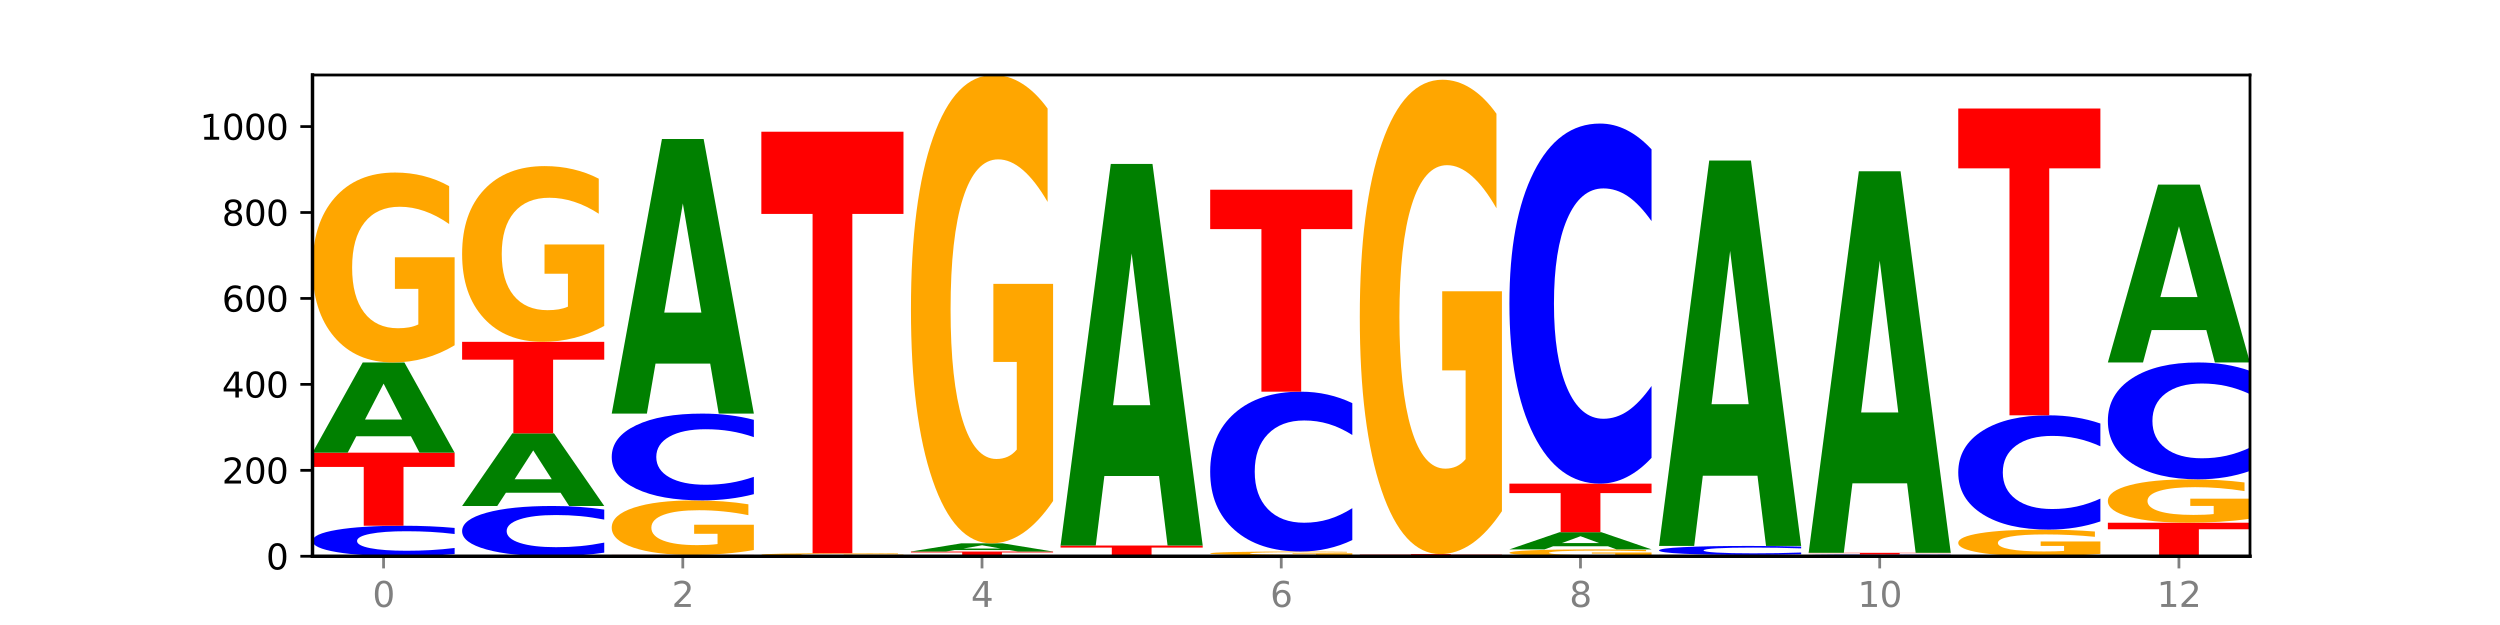
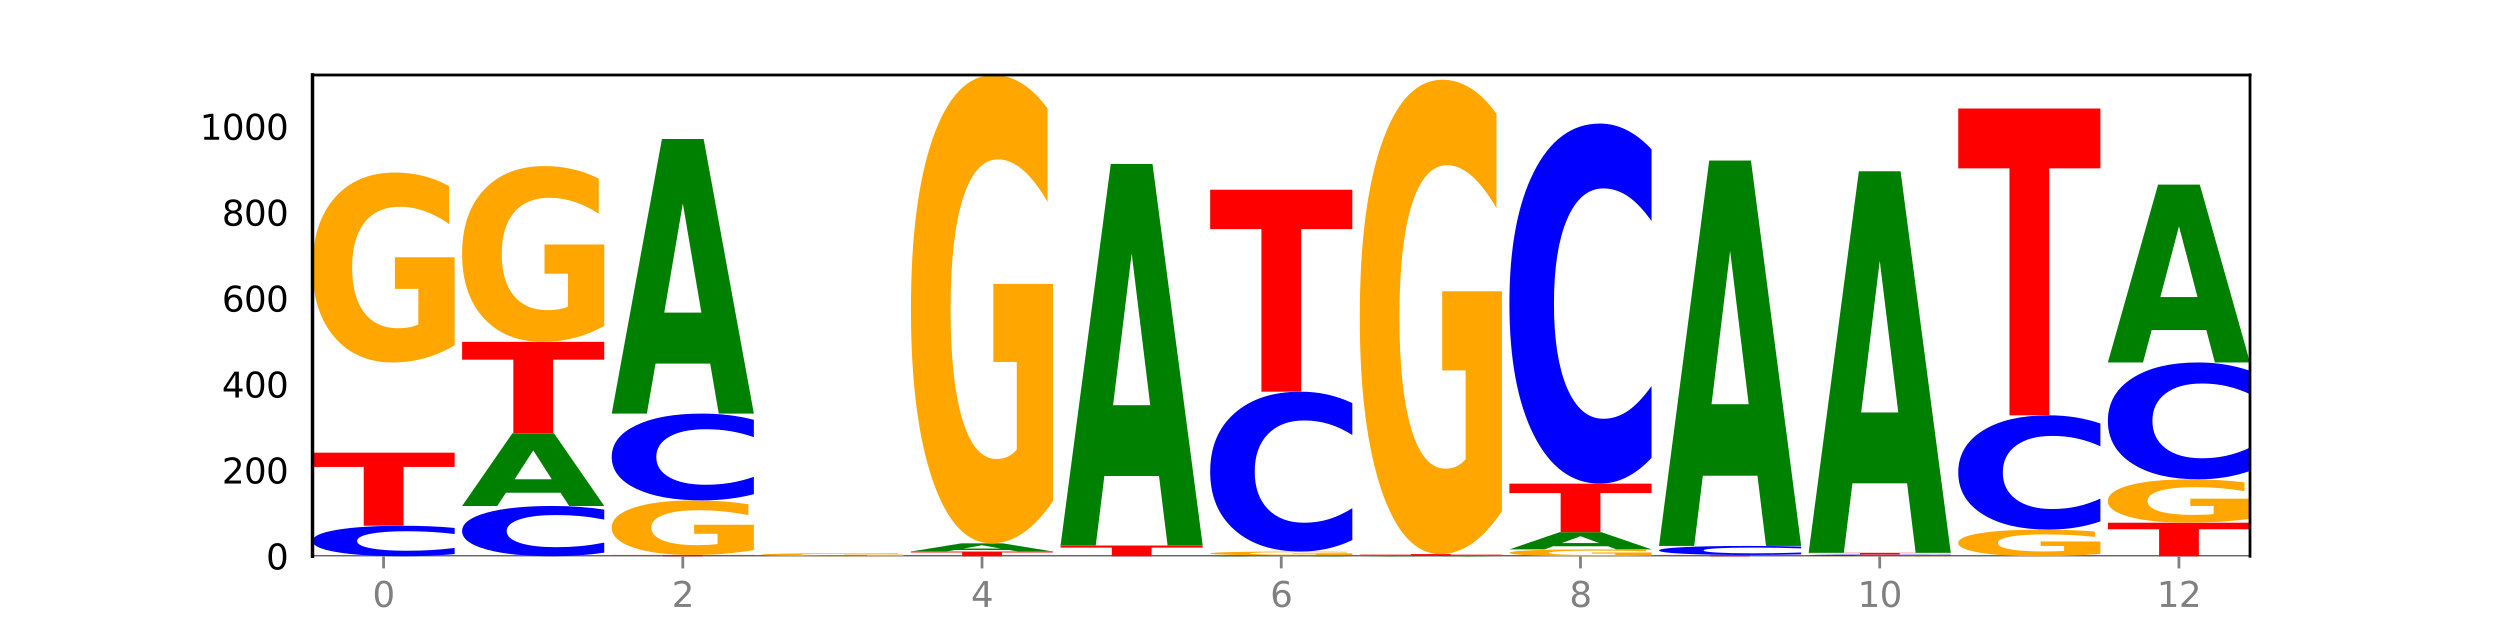
<svg xmlns="http://www.w3.org/2000/svg" xmlns:xlink="http://www.w3.org/1999/xlink" width="720pt" height="180pt" viewBox="0 0 720 180" version="1.1">
  <defs>
    <style type="text/css">*{stroke-linejoin: round; stroke-linecap: butt}</style>
  </defs>
  <g id="figure_1">
    <g id="patch_1">
      <path d="M 0 180  L 720 180  L 720 0  L 0 0  z " style="fill: #ffffff" />
    </g>
    <g id="axes_1">
      <g id="patch_2">
        <path d="M 90 160.2  L 648 160.2  L 648 21.6  L 90 21.6  z " style="fill: #ffffff" />
      </g>
      <g id="line2d_1">
        <path d="M 90 160.2  L 648 160.2  " clip-path="url(#p11c62a2a4a)" style="fill: none; stroke: #000000; stroke-width: 0.5; stroke-linecap: square" />
      </g>
      <g id="patch_3">
-         <path d="M 130.934 159.57  Q 127.51 159.882 123.808 160.04  Q 120.105 160.2 116.073 160.2  Q 104.047 160.2 97.024 159.017  Q 90 157.833 90 155.81  Q 90 153.779 97.024 152.597  Q 104.047 151.414 116.073 151.414  Q 120.105 151.414 123.808 151.573  Q 127.51 151.731 130.934 152.044  L 130.934 153.795  Q 127.479 153.381 124.127 153.189  Q 120.776 152.996 117.073 152.996  Q 110.431 152.996 106.625 153.746  Q 102.83 154.494 102.83 155.81  Q 102.83 157.12 106.625 157.87  Q 110.431 158.617 117.073 158.617  Q 120.776 158.617 124.127 158.425  Q 127.479 158.231 130.934 157.817  L 130.934 159.57  z " clip-path="url(#p11c62a2a4a)" style="fill: #0000ff" />
+         <path d="M 130.934 159.57  Q 127.51 159.882 123.808 160.04  Q 120.105 160.2 116.073 160.2  Q 104.047 160.2 97.024 159.017  Q 90 157.833 90 155.81  Q 90 153.779 97.024 152.597  Q 104.047 151.414 116.073 151.414  Q 120.105 151.414 123.808 151.573  Q 127.51 151.731 130.934 152.044  L 130.934 153.795  Q 127.479 153.381 124.127 153.189  Q 120.776 152.996 117.073 152.996  Q 110.431 152.996 106.625 153.746  Q 102.83 154.494 102.83 155.81  Q 102.83 157.12 106.625 157.87  Q 110.431 158.617 117.073 158.617  Q 120.776 158.617 124.127 158.425  Q 127.479 158.231 130.934 157.817  L 130.934 159.57  " clip-path="url(#p11c62a2a4a)" style="fill: #0000ff" />
      </g>
      <g id="patch_4">
        <path d="M 90 130.376  L 130.934 130.376  L 130.934 134.479  L 116.208 134.479  L 116.208 151.414  L 104.755 151.414  L 104.755 134.479  L 90 134.479  L 90 130.376  z " clip-path="url(#p11c62a2a4a)" style="fill: #ff0000" />
      </g>
      <g id="patch_5">
-         <path d="M 118.355 125.642  L 102.613 125.642  L 100.127 130.376  L 90 130.376  L 104.462 104.389  L 116.472 104.389  L 130.934 130.376  L 120.816 130.376  L 118.355 125.642  z M 105.123 120.819  L 115.819 120.819  L 110.48 110.482  L 105.123 120.819  z " clip-path="url(#p11c62a2a4a)" style="fill: #008000" />
-       </g>
+         </g>
      <g id="patch_6">
        <path d="M 130.934 99.44  Q 126.806 101.914 122.366 103.157  Q 117.926 104.389 113.192 104.389  Q 102.495 104.389 96.247 97.022  Q 90 89.655 90 77.057  Q 90 64.312 96.358 57.002  Q 102.724 49.691 113.797 49.691  Q 118.063 49.691 121.971 50.686  Q 125.889 51.669 129.356 53.612  L 129.356 64.515  Q 125.779 62.018 122.237 60.787  Q 118.696 59.544 115.137 59.544  Q 108.55 59.544 104.981 64.086  Q 101.412 68.617 101.412 77.057  Q 101.412 85.418 104.853 89.983  Q 108.293 94.536 114.623 94.536  Q 116.348 94.536 117.825 94.276  Q 119.302 94.005 120.476 93.44  L 120.476 83.203  L 113.733 83.203  L 113.733 74.085  L 130.934 74.085  L 130.934 99.44  z " clip-path="url(#p11c62a2a4a)" style="fill: #ffa600" />
      </g>
      <g id="patch_7">
        <path d="M 174.023 159.162  Q 170.599 159.677 166.897 159.937  Q 163.194 160.2 159.161 160.2  Q 147.136 160.2 140.112 158.25  Q 133.089 156.3 133.089 152.965  Q 133.089 149.618 140.112 147.671  Q 147.136 145.721 159.161 145.721  Q 163.194 145.721 166.897 145.984  Q 170.599 146.245 174.023 146.759  L 174.023 149.645  Q 170.568 148.963 167.216 148.646  Q 163.864 148.329 160.162 148.329  Q 153.52 148.329 149.714 149.565  Q 145.919 150.797 145.919 152.965  Q 145.919 155.125 149.714 156.36  Q 153.52 157.592 160.162 157.592  Q 163.864 157.592 167.216 157.275  Q 170.568 156.955 174.023 156.273  L 174.023 159.162  z " clip-path="url(#p11c62a2a4a)" style="fill: #0000ff" />
      </g>
      <g id="patch_8">
        <path d="M 161.444 141.911  L 145.701 141.911  L 143.216 145.721  L 133.089 145.721  L 147.551 124.808  L 159.561 124.808  L 174.023 145.721  L 163.905 145.721  L 161.444 141.911  z M 148.212 138.03  L 158.908 138.03  L 153.569 129.711  L 148.212 138.03  z " clip-path="url(#p11c62a2a4a)" style="fill: #008000" />
      </g>
      <g id="patch_9">
        <path d="M 133.089 98.449  L 174.023 98.449  L 174.023 103.589  L 159.296 103.589  L 159.296 124.808  L 147.844 124.808  L 147.844 103.589  L 133.089 103.589  L 133.089 98.449  z " clip-path="url(#p11c62a2a4a)" style="fill: #ff0000" />
      </g>
      <g id="patch_10">
        <path d="M 174.023 93.869  Q 169.895 96.159 165.455 97.309  Q 161.014 98.449 156.281 98.449  Q 145.584 98.449 139.336 91.632  Q 133.089 84.815 133.089 73.158  Q 133.089 61.364 139.446 54.6  Q 145.813 47.835 156.886 47.835  Q 161.152 47.835 165.06 48.755  Q 168.977 49.665 172.445 51.463  L 172.445 61.552  Q 168.867 59.242 165.326 58.102  Q 161.785 56.952 158.226 56.952  Q 151.639 56.952 148.07 61.155  Q 144.501 65.348 144.501 73.158  Q 144.501 80.894 147.941 85.118  Q 151.382 89.332 157.712 89.332  Q 159.437 89.332 160.914 89.091  Q 162.391 88.84 163.565 88.318  L 163.565 78.845  L 156.822 78.845  L 156.822 70.408  L 174.023 70.408  L 174.023 93.869  z " clip-path="url(#p11c62a2a4a)" style="fill: #ffa600" />
      </g>
      <g id="patch_11">
        <path d="M 176.178 159.829  L 217.112 159.829  L 217.112 159.901  L 202.385 159.901  L 202.385 160.2  L 190.933 160.2  L 190.933 159.901  L 176.178 159.901  L 176.178 159.829  z " clip-path="url(#p11c62a2a4a)" style="fill: #ff0000" />
      </g>
      <g id="patch_12">
        <path d="M 217.112 158.407  Q 212.984 159.118 208.543 159.475  Q 204.103 159.829 199.369 159.829  Q 188.673 159.829 182.425 157.712  Q 176.178 155.595 176.178 151.975  Q 176.178 148.313 182.535 146.213  Q 188.902 144.113 199.975 144.113  Q 204.241 144.113 208.149 144.398  Q 212.066 144.681 215.534 145.239  L 215.534 148.372  Q 211.956 147.654 208.415 147.301  Q 204.874 146.943 201.314 146.943  Q 194.727 146.943 191.159 148.249  Q 187.59 149.55 187.59 151.975  Q 187.59 154.378 191.03 155.689  Q 194.471 156.998 200.801 156.998  Q 202.525 156.998 204.002 156.923  Q 205.479 156.845 206.654 156.683  L 206.654 153.742  L 199.911 153.742  L 199.911 151.122  L 217.112 151.122  L 217.112 158.407  z " clip-path="url(#p11c62a2a4a)" style="fill: #ffa600" />
      </g>
      <g id="patch_13">
        <path d="M 217.112 142.321  Q 213.688 143.209 209.985 143.658  Q 206.283 144.113 202.25 144.113  Q 190.225 144.113 183.201 140.746  Q 176.178 137.379 176.178 131.621  Q 176.178 125.843 183.201 122.482  Q 190.225 119.115 202.25 119.115  Q 206.283 119.115 209.985 119.569  Q 213.688 120.019 217.112 120.907  L 217.112 125.89  Q 213.657 124.712 210.305 124.165  Q 206.953 123.618 203.251 123.618  Q 196.609 123.618 192.803 125.75  Q 189.008 127.878 189.008 131.621  Q 189.008 135.35 192.803 137.482  Q 196.609 139.61 203.251 139.61  Q 206.953 139.61 210.305 139.062  Q 213.657 138.51 217.112 137.333  L 217.112 142.321  z " clip-path="url(#p11c62a2a4a)" style="fill: #0000ff" />
      </g>
      <g id="patch_14">
        <path d="M 204.533 104.71  L 188.79 104.71  L 186.304 119.115  L 176.178 119.115  L 190.64 40.039  L 202.65 40.039  L 217.112 119.115  L 206.993 119.115  L 204.533 104.71  z M 191.301 90.033  L 201.997 90.033  L 196.657 58.579  L 191.301 90.033  z " clip-path="url(#p11c62a2a4a)" style="fill: #008000" />
      </g>
      <g id="patch_15">
        <path d="M 260.201 160.122  Q 256.072 160.161 251.632 160.18  Q 247.192 160.2 242.458 160.2  Q 231.761 160.2 225.514 160.083  Q 219.266 159.967 219.266 159.767  Q 219.266 159.565 225.624 159.45  Q 231.991 159.334 243.064 159.334  Q 247.33 159.334 251.238 159.349  Q 255.155 159.365 258.623 159.396  L 258.623 159.569  Q 255.045 159.529 251.504 159.509  Q 247.963 159.49 244.403 159.49  Q 237.816 159.49 234.248 159.562  Q 230.679 159.633 230.679 159.767  Q 230.679 159.9 234.119 159.972  Q 237.559 160.044 243.889 160.044  Q 245.614 160.044 247.091 160.04  Q 248.568 160.036 249.742 160.027  L 249.742 159.864  L 243 159.864  L 243 159.72  L 260.201 159.72  L 260.201 160.122  z " clip-path="url(#p11c62a2a4a)" style="fill: #ffa600" />
      </g>
      <g id="patch_16">
-         <path d="M 219.266 37.935  L 260.201 37.935  L 260.201 61.611  L 245.474 61.611  L 245.474 159.334  L 234.022 159.334  L 234.022 61.611  L 219.266 61.611  L 219.266 37.935  z " clip-path="url(#p11c62a2a4a)" style="fill: #ff0000" />
-       </g>
+         </g>
      <g id="patch_17">
        <path d="M 262.355 158.839  L 303.29 158.839  L 303.29 159.104  L 288.563 159.104  L 288.563 160.2  L 277.111 160.2  L 277.111 159.104  L 262.355 159.104  L 262.355 158.839  z " clip-path="url(#p11c62a2a4a)" style="fill: #ff0000" />
      </g>
      <g id="patch_18">
        <path d="M 290.71 158.41  L 274.968 158.41  L 272.482 158.839  L 262.355 158.839  L 276.817 156.488  L 288.827 156.488  L 303.29 158.839  L 293.171 158.839  L 290.71 158.41  z M 277.479 157.974  L 288.175 157.974  L 282.835 157.039  L 277.479 157.974  z " clip-path="url(#p11c62a2a4a)" style="fill: #008000" />
      </g>
      <g id="patch_19">
        <path d="M 303.29 144.283  Q 299.161 150.385 294.721 153.45  Q 290.281 156.488 285.547 156.488  Q 274.85 156.488 268.603 138.32  Q 262.355 120.153 262.355 89.086  Q 262.355 57.655 268.713 39.628  Q 275.08 21.6 286.153 21.6  Q 290.418 21.6 294.327 24.052  Q 298.244 26.476 301.712 31.269  L 301.712 58.157  Q 298.134 51.999 294.593 48.962  Q 291.051 45.897 287.492 45.897  Q 280.905 45.897 277.336 57.098  Q 273.768 68.271 273.768 89.086  Q 273.768 109.705 277.208 120.961  Q 280.648 132.19 286.978 132.19  Q 288.703 132.19 290.18 131.55  Q 291.657 130.881 292.831 129.488  L 292.831 104.243  L 286.088 104.243  L 286.088 81.757  L 303.29 81.757  L 303.29 144.283  z " clip-path="url(#p11c62a2a4a)" style="fill: #ffa600" />
      </g>
      <g id="patch_20">
        <path d="M 305.444 157.106  L 346.378 157.106  L 346.378 157.71  L 331.652 157.71  L 331.652 160.2  L 320.199 160.2  L 320.199 157.71  L 305.444 157.71  L 305.444 157.106  z " clip-path="url(#p11c62a2a4a)" style="fill: #ff0000" />
      </g>
      <g id="patch_21">
        <path d="M 333.799 137.088  L 318.057 137.088  L 315.571 157.106  L 305.444 157.106  L 319.906 47.216  L 331.916 47.216  L 346.378 157.106  L 336.26 157.106  L 333.799 137.088  z M 320.567 116.692  L 331.263 116.692  L 325.924 72.981  L 320.567 116.692  z " clip-path="url(#p11c62a2a4a)" style="fill: #008000" />
      </g>
      <g id="patch_22">
        <path d="M 376.888 160.155  L 361.145 160.155  L 358.66 160.2  L 348.533 160.2  L 362.995 159.952  L 375.005 159.952  L 389.467 160.2  L 379.349 160.2  L 376.888 160.155  z M 363.656 160.109  L 374.352 160.109  L 369.013 160.011  L 363.656 160.109  z " clip-path="url(#p11c62a2a4a)" style="fill: #008000" />
      </g>
      <g id="patch_23">
        <path d="M 389.467 159.852  Q 385.339 159.902 380.899 159.927  Q 376.458 159.952 371.725 159.952  Q 361.028 159.952 354.78 159.802  Q 348.533 159.652 348.533 159.396  Q 348.533 159.136 354.89 158.988  Q 361.257 158.839 372.33 158.839  Q 376.596 158.839 380.504 158.859  Q 384.421 158.879 387.889 158.919  L 387.889 159.141  Q 384.311 159.09 380.77 159.065  Q 377.229 159.039 373.67 159.039  Q 367.083 159.039 363.514 159.132  Q 359.945 159.224 359.945 159.396  Q 359.945 159.566 363.386 159.659  Q 366.826 159.752 373.156 159.752  Q 374.881 159.752 376.358 159.747  Q 377.835 159.741 379.009 159.73  L 379.009 159.521  L 372.266 159.521  L 372.266 159.335  L 389.467 159.335  L 389.467 159.852  z " clip-path="url(#p11c62a2a4a)" style="fill: #ffa600" />
      </g>
      <g id="patch_24">
        <path d="M 389.467 155.539  Q 386.043 157.175 382.341 158.002  Q 378.638 158.839 374.605 158.839  Q 362.58 158.839 355.556 152.639  Q 348.533 146.438 348.533 135.836  Q 348.533 125.194 355.556 119.004  Q 362.58 112.804 374.605 112.804  Q 378.638 112.804 382.341 113.641  Q 386.043 114.468 389.467 116.104  L 389.467 125.28  Q 386.012 123.112 382.66 122.104  Q 379.308 121.096 375.606 121.096  Q 368.964 121.096 365.158 125.023  Q 361.363 128.941 361.363 135.836  Q 361.363 142.701 365.158 146.629  Q 368.964 150.547 375.606 150.547  Q 379.308 150.547 382.66 149.539  Q 386.012 148.521 389.467 146.353  L 389.467 155.539  z " clip-path="url(#p11c62a2a4a)" style="fill: #0000ff" />
      </g>
      <g id="patch_25">
        <path d="M 348.533 54.641  L 389.467 54.641  L 389.467 65.985  L 374.74 65.985  L 374.74 112.804  L 363.288 112.804  L 363.288 65.985  L 348.533 65.985  L 348.533 54.641  z " clip-path="url(#p11c62a2a4a)" style="fill: #ff0000" />
      </g>
      <g id="patch_26">
        <path d="M 419.977 160.177  L 404.234 160.177  L 401.749 160.2  L 391.622 160.2  L 406.084 160.076  L 418.094 160.076  L 432.556 160.2  L 422.437 160.2  L 419.977 160.177  z M 406.745 160.154  L 417.441 160.154  L 412.101 160.105  L 406.745 160.154  z " clip-path="url(#p11c62a2a4a)" style="fill: #008000" />
      </g>
      <g id="patch_27">
        <path d="M 391.622 159.581  L 432.556 159.581  L 432.556 159.678  L 417.829 159.678  L 417.829 160.076  L 406.377 160.076  L 406.377 159.678  L 391.622 159.678  L 391.622 159.581  z " clip-path="url(#p11c62a2a4a)" style="fill: #ff0000" />
      </g>
      <g id="patch_28">
        <path d="M 432.556 147.22  Q 428.428 153.401 423.987 156.505  Q 419.547 159.581 414.813 159.581  Q 404.117 159.581 397.869 141.181  Q 391.622 122.78 391.622 91.314  Q 391.622 59.48 397.979 41.221  Q 404.346 22.961 415.419 22.961  Q 419.685 22.961 423.593 25.445  Q 427.51 27.9 430.978 32.754  L 430.978 59.988  Q 427.4 53.751 423.859 50.675  Q 420.318 47.57 416.758 47.57  Q 410.171 47.57 406.603 58.915  Q 403.034 70.232 403.034 91.314  Q 403.034 112.197 406.474 123.599  Q 409.915 134.972 416.245 134.972  Q 417.969 134.972 419.446 134.323  Q 420.923 133.646 422.098 132.235  L 422.098 106.666  L 415.355 106.666  L 415.355 83.891  L 432.556 83.891  L 432.556 147.22  z " clip-path="url(#p11c62a2a4a)" style="fill: #ffa600" />
      </g>
      <g id="patch_29">
        <path d="M 475.645 160.021  Q 471.516 160.11 467.076 160.155  Q 462.636 160.2 457.902 160.2  Q 447.205 160.2 440.958 159.933  Q 434.71 159.667 434.71 159.211  Q 434.71 158.749 441.068 158.485  Q 447.435 158.22 458.508 158.22  Q 462.774 158.22 466.682 158.256  Q 470.599 158.292 474.067 158.362  L 474.067 158.757  Q 470.489 158.666 466.948 158.622  Q 463.407 158.577 459.847 158.577  Q 453.26 158.577 449.692 158.741  Q 446.123 158.905 446.123 159.211  Q 446.123 159.513 449.563 159.679  Q 453.003 159.843 459.333 159.843  Q 461.058 159.843 462.535 159.834  Q 464.012 159.824 465.186 159.804  L 465.186 159.433  L 458.444 159.433  L 458.444 159.103  L 475.645 159.103  L 475.645 160.021  z " clip-path="url(#p11c62a2a4a)" style="fill: #ffa600" />
      </g>
      <g id="patch_30">
        <path d="M 463.066 157.318  L 447.323 157.318  L 444.837 158.22  L 434.71 158.22  L 449.173 153.27  L 461.183 153.27  L 475.645 158.22  L 465.526 158.22  L 463.066 157.318  z M 449.834 156.4  L 460.53 156.4  L 455.19 154.431  L 449.834 156.4  z " clip-path="url(#p11c62a2a4a)" style="fill: #008000" />
      </g>
      <g id="patch_31">
        <path d="M 434.71 139.286  L 475.645 139.286  L 475.645 142.013  L 460.918 142.013  L 460.918 153.27  L 449.466 153.27  L 449.466 142.013  L 434.71 142.013  L 434.71 139.286  z " clip-path="url(#p11c62a2a4a)" style="fill: #ff0000" />
      </g>
      <g id="patch_32">
        <path d="M 475.645 131.853  Q 472.221 135.537 468.518 137.401  Q 464.816 139.286 460.783 139.286  Q 448.757 139.286 441.734 125.319  Q 434.71 111.352 434.71 87.467  Q 434.71 63.496 441.734 49.551  Q 448.757 35.584 460.783 35.584  Q 464.816 35.584 468.518 37.469  Q 472.221 39.333 475.645 43.017  L 475.645 63.689  Q 472.19 58.805 468.838 56.534  Q 465.486 54.263 461.783 54.263  Q 455.142 54.263 451.336 63.111  Q 447.54 71.936 447.54 87.467  Q 447.54 102.934 451.336 111.781  Q 455.142 120.607 461.783 120.607  Q 465.486 120.607 468.838 118.336  Q 472.19 116.044 475.645 111.16  L 475.645 131.853  z " clip-path="url(#p11c62a2a4a)" style="fill: #0000ff" />
      </g>
      <g id="patch_33">
        <path d="M 477.799 159.829  L 518.734 159.829  L 518.734 159.901  L 504.007 159.901  L 504.007 160.2  L 492.555 160.2  L 492.555 159.901  L 477.799 159.901  L 477.799 159.829  z " clip-path="url(#p11c62a2a4a)" style="fill: #ff0000" />
      </g>
      <g id="patch_34">
        <path d="M 518.734 159.642  Q 515.31 159.735 511.607 159.782  Q 507.904 159.829 503.872 159.829  Q 491.846 159.829 484.823 159.479  Q 477.799 159.129 477.799 158.53  Q 477.799 157.929 484.823 157.58  Q 491.846 157.23 503.872 157.23  Q 507.904 157.23 511.607 157.277  Q 515.31 157.324 518.734 157.416  L 518.734 157.934  Q 515.279 157.812 511.927 157.755  Q 508.575 157.698 504.872 157.698  Q 498.23 157.698 494.425 157.92  Q 490.629 158.141 490.629 158.53  Q 490.629 158.918 494.425 159.139  Q 498.23 159.361 504.872 159.361  Q 508.575 159.361 511.927 159.304  Q 515.279 159.246 518.734 159.124  L 518.734 159.642  z " clip-path="url(#p11c62a2a4a)" style="fill: #0000ff" />
      </g>
      <g id="patch_35">
        <path d="M 506.154 137.009  L 490.412 137.009  L 487.926 157.23  L 477.799 157.23  L 492.261 46.226  L 504.271 46.226  L 518.734 157.23  L 508.615 157.23  L 506.154 137.009  z M 492.923 116.407  L 503.619 116.407  L 498.279 72.252  L 492.923 116.407  z " clip-path="url(#p11c62a2a4a)" style="fill: #008000" />
      </g>
      <g id="patch_36">
        <path d="M 561.822 160.189  Q 557.694 160.194 553.254 160.197  Q 548.814 160.2 544.08 160.2  Q 533.383 160.2 527.136 160.183  Q 520.888 160.167 520.888 160.138  Q 520.888 160.109 527.246 160.093  Q 533.612 160.076 544.685 160.076  Q 548.951 160.076 552.859 160.078  Q 556.777 160.081 560.244 160.085  L 560.244 160.11  Q 556.667 160.104 553.125 160.101  Q 549.584 160.099 546.025 160.099  Q 539.438 160.099 535.869 160.109  Q 532.3 160.119 532.3 160.138  Q 532.3 160.157 535.741 160.167  Q 539.181 160.178 545.511 160.178  Q 547.236 160.178 548.713 160.177  Q 550.19 160.177 551.364 160.175  L 551.364 160.152  L 544.621 160.152  L 544.621 160.131  L 561.822 160.131  L 561.822 160.189  z " clip-path="url(#p11c62a2a4a)" style="fill: #ffa600" />
      </g>
      <g id="patch_37">
        <path d="M 561.822 160.05  Q 558.398 160.063 554.696 160.07  Q 550.993 160.076 546.961 160.076  Q 534.935 160.076 527.912 160.026  Q 520.888 159.976 520.888 159.891  Q 520.888 159.805 527.912 159.755  Q 534.935 159.705 546.961 159.705  Q 550.993 159.705 554.696 159.712  Q 558.398 159.718 561.822 159.732  L 561.822 159.806  Q 558.367 159.788 555.015 159.78  Q 551.664 159.772 547.961 159.772  Q 541.319 159.772 537.513 159.804  Q 533.718 159.835 533.718 159.891  Q 533.718 159.946 537.513 159.978  Q 541.319 160.009 547.961 160.009  Q 551.664 160.009 555.015 160.001  Q 558.367 159.993 561.822 159.976  L 561.822 160.05  z " clip-path="url(#p11c62a2a4a)" style="fill: #0000ff" />
      </g>
      <g id="patch_38">
        <path d="M 520.888 159.21  L 561.822 159.21  L 561.822 159.307  L 547.096 159.307  L 547.096 159.705  L 535.643 159.705  L 535.643 159.307  L 520.888 159.307  L 520.888 159.21  z " clip-path="url(#p11c62a2a4a)" style="fill: #ff0000" />
      </g>
      <g id="patch_39">
        <path d="M 549.243 139.191  L 533.501 139.191  L 531.015 159.21  L 520.888 159.21  L 535.35 49.32  L 547.36 49.32  L 561.822 159.21  L 551.704 159.21  L 549.243 139.191  z M 536.011 118.796  L 546.707 118.796  L 541.368 75.085  L 536.011 118.796  z " clip-path="url(#p11c62a2a4a)" style="fill: #008000" />
      </g>
      <g id="patch_40">
        <path d="M 604.911 159.506  Q 600.783 159.853 596.343 160.027  Q 591.902 160.2 587.169 160.2  Q 576.472 160.2 570.224 159.167  Q 563.977 158.133 563.977 156.366  Q 563.977 154.578 570.334 153.553  Q 576.701 152.528 587.774 152.528  Q 592.04 152.528 595.948 152.667  Q 599.865 152.805 603.333 153.077  L 603.333 154.607  Q 599.755 154.257 596.214 154.084  Q 592.673 153.91 589.114 153.91  Q 582.527 153.91 578.958 154.547  Q 575.389 155.182 575.389 156.366  Q 575.389 157.539 578.83 158.179  Q 582.27 158.818 588.6 158.818  Q 590.325 158.818 591.802 158.782  Q 593.279 158.743 594.453 158.664  L 594.453 157.228  L 587.71 157.228  L 587.71 155.949  L 604.911 155.949  L 604.911 159.506  z " clip-path="url(#p11c62a2a4a)" style="fill: #ffa600" />
      </g>
      <g id="patch_41">
        <path d="M 604.911 150.168  Q 601.487 151.338 597.785 151.929  Q 594.082 152.528 590.049 152.528  Q 578.024 152.528 571 148.094  Q 563.977 143.661 563.977 136.079  Q 563.977 128.47 571 124.043  Q 578.024 119.61 590.049 119.61  Q 594.082 119.61 597.785 120.208  Q 601.487 120.8 604.911 121.97  L 604.911 128.531  Q 601.456 126.981 598.104 126.26  Q 594.752 125.539 591.05 125.539  Q 584.408 125.539 580.602 128.348  Q 576.807 131.149 576.807 136.079  Q 576.807 140.988 580.602 143.797  Q 584.408 146.598 591.05 146.598  Q 594.752 146.598 598.104 145.877  Q 601.456 145.15 604.911 143.599  L 604.911 150.168  z " clip-path="url(#p11c62a2a4a)" style="fill: #0000ff" />
      </g>
      <g id="patch_42">
        <path d="M 563.977 31.253  L 604.911 31.253  L 604.911 48.485  L 590.184 48.485  L 590.184 119.61  L 578.732 119.61  L 578.732 48.485  L 563.977 48.485  L 563.977 31.253  z " clip-path="url(#p11c62a2a4a)" style="fill: #ff0000" />
      </g>
      <g id="patch_43">
        <path d="M 607.066 150.548  L 648 150.548  L 648 152.43  L 633.273 152.43  L 633.273 160.2  L 621.821 160.2  L 621.821 152.43  L 607.066 152.43  L 607.066 150.548  z " clip-path="url(#p11c62a2a4a)" style="fill: #ff0000" />
      </g>
      <g id="patch_44">
        <path d="M 648 149.417  Q 643.872 149.982 639.431 150.266  Q 634.991 150.548 630.257 150.548  Q 619.561 150.548 613.313 148.864  Q 607.066 147.181 607.066 144.302  Q 607.066 141.39 613.423 139.719  Q 619.79 138.049 630.863 138.049  Q 635.129 138.049 639.037 138.276  Q 642.954 138.501 646.422 138.945  L 646.422 141.436  Q 642.844 140.866 639.303 140.584  Q 635.762 140.3 632.202 140.3  Q 625.615 140.3 622.047 141.338  Q 618.478 142.373 618.478 144.302  Q 618.478 146.213 621.918 147.256  Q 625.359 148.296 631.689 148.296  Q 633.413 148.296 634.89 148.237  Q 636.367 148.175 637.542 148.046  L 637.542 145.707  L 630.799 145.707  L 630.799 143.623  L 648 143.623  L 648 149.417  z " clip-path="url(#p11c62a2a4a)" style="fill: #ffa600" />
      </g>
      <g id="patch_45">
        <path d="M 648 135.636  Q 644.576 136.832 640.873 137.437  Q 637.171 138.049 633.138 138.049  Q 621.113 138.049 614.089 133.515  Q 607.066 128.982 607.066 121.229  Q 607.066 113.449 614.089 108.922  Q 621.113 104.389 633.138 104.389  Q 637.171 104.389 640.873 105.001  Q 644.576 105.606 648 106.801  L 648 113.511  Q 644.545 111.926 641.193 111.189  Q 637.841 110.452 634.139 110.452  Q 627.497 110.452 623.691 113.323  Q 619.896 116.188 619.896 121.229  Q 619.896 126.249 623.691 129.121  Q 627.497 131.986 634.139 131.986  Q 637.841 131.986 641.193 131.249  Q 644.545 130.505 648 128.919  L 648 135.636  z " clip-path="url(#p11c62a2a4a)" style="fill: #0000ff" />
      </g>
      <g id="patch_46">
        <path d="M 635.421 95.056  L 619.678 95.056  L 617.193 104.389  L 607.066 104.389  L 621.528 53.156  L 633.538 53.156  L 648 104.389  L 637.881 104.389  L 635.421 95.056  z M 622.189 85.547  L 632.885 85.547  L 627.545 65.168  L 622.189 85.547  z " clip-path="url(#p11c62a2a4a)" style="fill: #008000" />
      </g>
      <g id="matplotlib.axis_1">
        <g id="xtick_1">
          <g id="line2d_2">
            <defs>
              <path id="ma50e44280d" d="M 0 0  L 0 3.5  " style="stroke: #808080; stroke-width: 0.8" />
            </defs>
            <g>
              <use xlink:href="#ma50e44280d" x="110.467" y="160.2" style="fill: #808080; stroke: #808080; stroke-width: 0.8" />
            </g>
          </g>
          <g id="text_1">
            <g style="fill: #808080" transform="translate(107.286 174.798) scale(0.1 -0.1)">
              <defs>
                <path id="DejaVuSans-30" d="M 2034 4250  Q 1547 4250 1301 3770  Q 1056 3291 1056 2328  Q 1056 1369 1301 889  Q 1547 409 2034 409  Q 2525 409 2770 889  Q 3016 1369 3016 2328  Q 3016 3291 2770 3770  Q 2525 4250 2034 4250  z M 2034 4750  Q 2819 4750 3233 4129  Q 3647 3509 3647 2328  Q 3647 1150 3233 529  Q 2819 -91 2034 -91  Q 1250 -91 836 529  Q 422 1150 422 2328  Q 422 3509 836 4129  Q 1250 4750 2034 4750  z " transform="scale(0.016)" />
              </defs>
              <use xlink:href="#DejaVuSans-30" />
            </g>
          </g>
        </g>
        <g id="xtick_2">
          <g id="line2d_3">
            <g>
              <use xlink:href="#ma50e44280d" x="196.645" y="160.2" style="fill: #808080; stroke: #808080; stroke-width: 0.8" />
            </g>
          </g>
          <g id="text_2">
            <g style="fill: #808080" transform="translate(193.464 174.798) scale(0.1 -0.1)">
              <defs>
                <path id="DejaVuSans-32" d="M 1228 531  L 3431 531  L 3431 0  L 469 0  L 469 531  Q 828 903 1448 1529  Q 2069 2156 2228 2338  Q 2531 2678 2651 2914  Q 2772 3150 2772 3378  Q 2772 3750 2511 3984  Q 2250 4219 1831 4219  Q 1534 4219 1204 4116  Q 875 4013 500 3803  L 500 4441  Q 881 4594 1212 4672  Q 1544 4750 1819 4750  Q 2544 4750 2975 4387  Q 3406 4025 3406 3419  Q 3406 3131 3298 2873  Q 3191 2616 2906 2266  Q 2828 2175 2409 1742  Q 1991 1309 1228 531  z " transform="scale(0.016)" />
              </defs>
              <use xlink:href="#DejaVuSans-32" />
            </g>
          </g>
        </g>
        <g id="xtick_3">
          <g id="line2d_4">
            <g>
              <use xlink:href="#ma50e44280d" x="282.822" y="160.2" style="fill: #808080; stroke: #808080; stroke-width: 0.8" />
            </g>
          </g>
          <g id="text_3">
            <g style="fill: #808080" transform="translate(279.641 174.798) scale(0.1 -0.1)">
              <defs>
                <path id="DejaVuSans-34" d="M 2419 4116  L 825 1625  L 2419 1625  L 2419 4116  z M 2253 4666  L 3047 4666  L 3047 1625  L 3713 1625  L 3713 1100  L 3047 1100  L 3047 0  L 2419 0  L 2419 1100  L 313 1100  L 313 1709  L 2253 4666  z " transform="scale(0.016)" />
              </defs>
              <use xlink:href="#DejaVuSans-34" />
            </g>
          </g>
        </g>
        <g id="xtick_4">
          <g id="line2d_5">
            <g>
              <use xlink:href="#ma50e44280d" x="369" y="160.2" style="fill: #808080; stroke: #808080; stroke-width: 0.8" />
            </g>
          </g>
          <g id="text_4">
            <g style="fill: #808080" transform="translate(365.819 174.798) scale(0.1 -0.1)">
              <defs>
                <path id="DejaVuSans-36" d="M 2113 2584  Q 1688 2584 1439 2293  Q 1191 2003 1191 1497  Q 1191 994 1439 701  Q 1688 409 2113 409  Q 2538 409 2786 701  Q 3034 994 3034 1497  Q 3034 2003 2786 2293  Q 2538 2584 2113 2584  z M 3366 4563  L 3366 3988  Q 3128 4100 2886 4159  Q 2644 4219 2406 4219  Q 1781 4219 1451 3797  Q 1122 3375 1075 2522  Q 1259 2794 1537 2939  Q 1816 3084 2150 3084  Q 2853 3084 3261 2657  Q 3669 2231 3669 1497  Q 3669 778 3244 343  Q 2819 -91 2113 -91  Q 1303 -91 875 529  Q 447 1150 447 2328  Q 447 3434 972 4092  Q 1497 4750 2381 4750  Q 2619 4750 2861 4703  Q 3103 4656 3366 4563  z " transform="scale(0.016)" />
              </defs>
              <use xlink:href="#DejaVuSans-36" />
            </g>
          </g>
        </g>
        <g id="xtick_5">
          <g id="line2d_6">
            <g>
              <use xlink:href="#ma50e44280d" x="455.178" y="160.2" style="fill: #808080; stroke: #808080; stroke-width: 0.8" />
            </g>
          </g>
          <g id="text_5">
            <g style="fill: #808080" transform="translate(451.996 174.798) scale(0.1 -0.1)">
              <defs>
                <path id="DejaVuSans-38" d="M 2034 2216  Q 1584 2216 1326 1975  Q 1069 1734 1069 1313  Q 1069 891 1326 650  Q 1584 409 2034 409  Q 2484 409 2743 651  Q 3003 894 3003 1313  Q 3003 1734 2745 1975  Q 2488 2216 2034 2216  z M 1403 2484  Q 997 2584 770 2862  Q 544 3141 544 3541  Q 544 4100 942 4425  Q 1341 4750 2034 4750  Q 2731 4750 3128 4425  Q 3525 4100 3525 3541  Q 3525 3141 3298 2862  Q 3072 2584 2669 2484  Q 3125 2378 3379 2068  Q 3634 1759 3634 1313  Q 3634 634 3220 271  Q 2806 -91 2034 -91  Q 1263 -91 848 271  Q 434 634 434 1313  Q 434 1759 690 2068  Q 947 2378 1403 2484  z M 1172 3481  Q 1172 3119 1398 2916  Q 1625 2713 2034 2713  Q 2441 2713 2670 2916  Q 2900 3119 2900 3481  Q 2900 3844 2670 4047  Q 2441 4250 2034 4250  Q 1625 4250 1398 4047  Q 1172 3844 1172 3481  z " transform="scale(0.016)" />
              </defs>
              <use xlink:href="#DejaVuSans-38" />
            </g>
          </g>
        </g>
        <g id="xtick_6">
          <g id="line2d_7">
            <g>
              <use xlink:href="#ma50e44280d" x="541.355" y="160.2" style="fill: #808080; stroke: #808080; stroke-width: 0.8" />
            </g>
          </g>
          <g id="text_6">
            <g style="fill: #808080" transform="translate(534.993 174.798) scale(0.1 -0.1)">
              <defs>
                <path id="DejaVuSans-31" d="M 794 531  L 1825 531  L 1825 4091  L 703 3866  L 703 4441  L 1819 4666  L 2450 4666  L 2450 531  L 3481 531  L 3481 0  L 794 0  L 794 531  z " transform="scale(0.016)" />
              </defs>
              <use xlink:href="#DejaVuSans-31" />
              <use xlink:href="#DejaVuSans-30" x="63.623" />
            </g>
          </g>
        </g>
        <g id="xtick_7">
          <g id="line2d_8">
            <g>
              <use xlink:href="#ma50e44280d" x="627.533" y="160.2" style="fill: #808080; stroke: #808080; stroke-width: 0.8" />
            </g>
          </g>
          <g id="text_7">
            <g style="fill: #808080" transform="translate(621.17 174.798) scale(0.1 -0.1)">
              <use xlink:href="#DejaVuSans-31" />
              <use xlink:href="#DejaVuSans-32" x="63.623" />
            </g>
          </g>
        </g>
      </g>
      <g id="matplotlib.axis_2">
        <g id="ytick_1">
          <g id="line2d_9">
            <defs>
-               <path id="m5274608474" d="M 0 0  L -3.5 0  " style="stroke: #000000; stroke-width: 0.8" />
-             </defs>
+               </defs>
            <g>
              <use xlink:href="#m5274608474" x="90" y="160.2" style="stroke: #000000; stroke-width: 0.8" />
            </g>
          </g>
          <g id="text_8">
            <g transform="translate(76.638 163.999) scale(0.1 -0.1)">
              <use xlink:href="#DejaVuSans-30" />
            </g>
          </g>
        </g>
        <g id="ytick_2">
          <g id="line2d_10">
            <g>
              <use xlink:href="#m5274608474" x="90" y="135.45" style="stroke: #000000; stroke-width: 0.8" />
            </g>
          </g>
          <g id="text_9">
            <g transform="translate(63.913 139.249) scale(0.1 -0.1)">
              <use xlink:href="#DejaVuSans-32" />
              <use xlink:href="#DejaVuSans-30" x="63.623" />
              <use xlink:href="#DejaVuSans-30" x="127.246" />
            </g>
          </g>
        </g>
        <g id="ytick_3">
          <g id="line2d_11">
            <g>
              <use xlink:href="#m5274608474" x="90" y="110.7" style="stroke: #000000; stroke-width: 0.8" />
            </g>
          </g>
          <g id="text_10">
            <g transform="translate(63.913 114.499) scale(0.1 -0.1)">
              <use xlink:href="#DejaVuSans-34" />
              <use xlink:href="#DejaVuSans-30" x="63.623" />
              <use xlink:href="#DejaVuSans-30" x="127.246" />
            </g>
          </g>
        </g>
        <g id="ytick_4">
          <g id="line2d_12">
            <g>
              <use xlink:href="#m5274608474" x="90" y="85.95" style="stroke: #000000; stroke-width: 0.8" />
            </g>
          </g>
          <g id="text_11">
            <g transform="translate(63.913 89.749) scale(0.1 -0.1)">
              <use xlink:href="#DejaVuSans-36" />
              <use xlink:href="#DejaVuSans-30" x="63.623" />
              <use xlink:href="#DejaVuSans-30" x="127.246" />
            </g>
          </g>
        </g>
        <g id="ytick_5">
          <g id="line2d_13">
            <g>
              <use xlink:href="#m5274608474" x="90" y="61.2" style="stroke: #000000; stroke-width: 0.8" />
            </g>
          </g>
          <g id="text_12">
            <g transform="translate(63.913 64.999) scale(0.1 -0.1)">
              <use xlink:href="#DejaVuSans-38" />
              <use xlink:href="#DejaVuSans-30" x="63.623" />
              <use xlink:href="#DejaVuSans-30" x="127.246" />
            </g>
          </g>
        </g>
        <g id="ytick_6">
          <g id="line2d_14">
            <g>
              <use xlink:href="#m5274608474" x="90" y="36.45" style="stroke: #000000; stroke-width: 0.8" />
            </g>
          </g>
          <g id="text_13">
            <g transform="translate(57.55 40.249) scale(0.1 -0.1)">
              <use xlink:href="#DejaVuSans-31" />
              <use xlink:href="#DejaVuSans-30" x="63.623" />
              <use xlink:href="#DejaVuSans-30" x="127.246" />
              <use xlink:href="#DejaVuSans-30" x="190.869" />
            </g>
          </g>
        </g>
      </g>
      <g id="patch_47">
        <path d="M 90 160.2  L 90 21.6  " style="fill: none; stroke: #000000; stroke-linejoin: miter; stroke-linecap: square" />
      </g>
      <g id="patch_48">
        <path d="M 648 160.2  L 648 21.6  " style="fill: none; stroke: #000000; stroke-width: 0.8; stroke-linejoin: miter; stroke-linecap: square" />
      </g>
      <g id="patch_49">
-         <path d="M 90 160.2  L 648 160.2  " style="fill: none; stroke: #000000; stroke-linejoin: miter; stroke-linecap: square" />
-       </g>
+         </g>
      <g id="patch_50">
        <path d="M 90 21.6  L 648 21.6  " style="fill: none; stroke: #000000; stroke-width: 0.8; stroke-linejoin: miter; stroke-linecap: square" />
      </g>
    </g>
  </g>
  <defs>
    <clipPath id="p11c62a2a4a">
      <rect x="90" y="21.6" width="558" height="138.6" />
    </clipPath>
  </defs>
</svg>